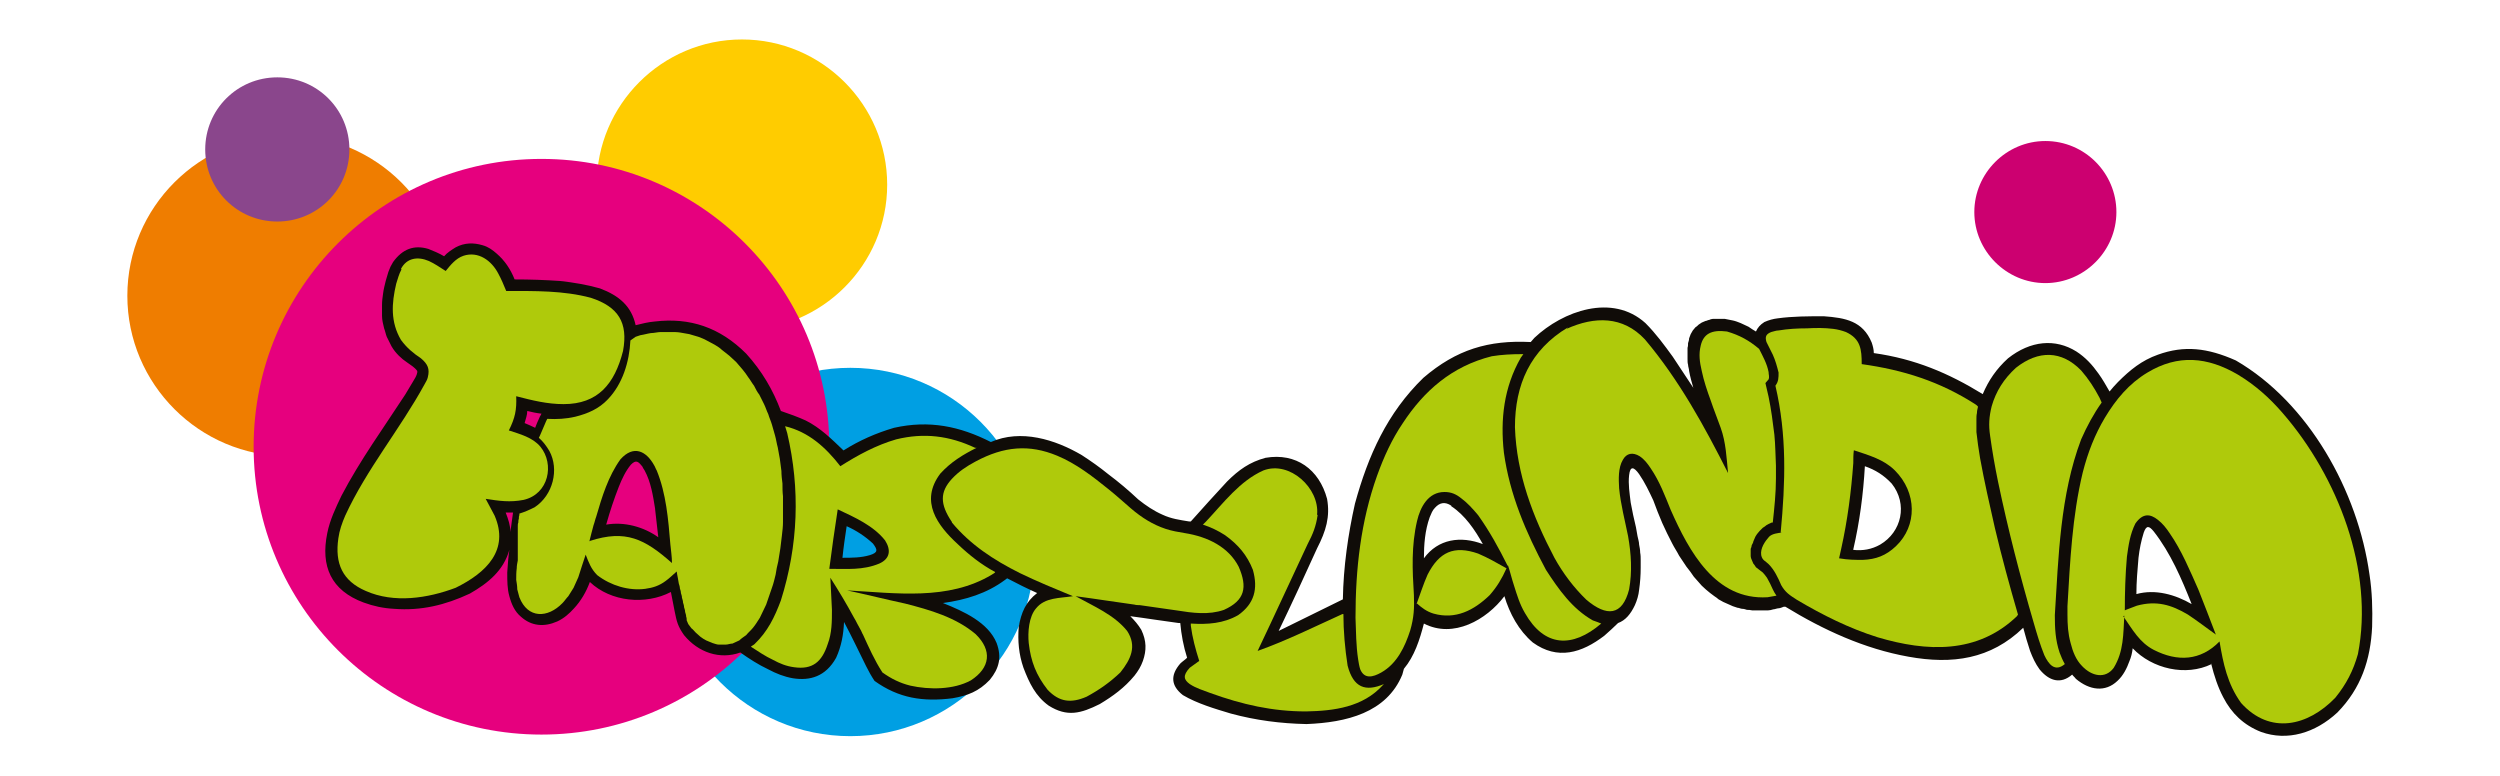
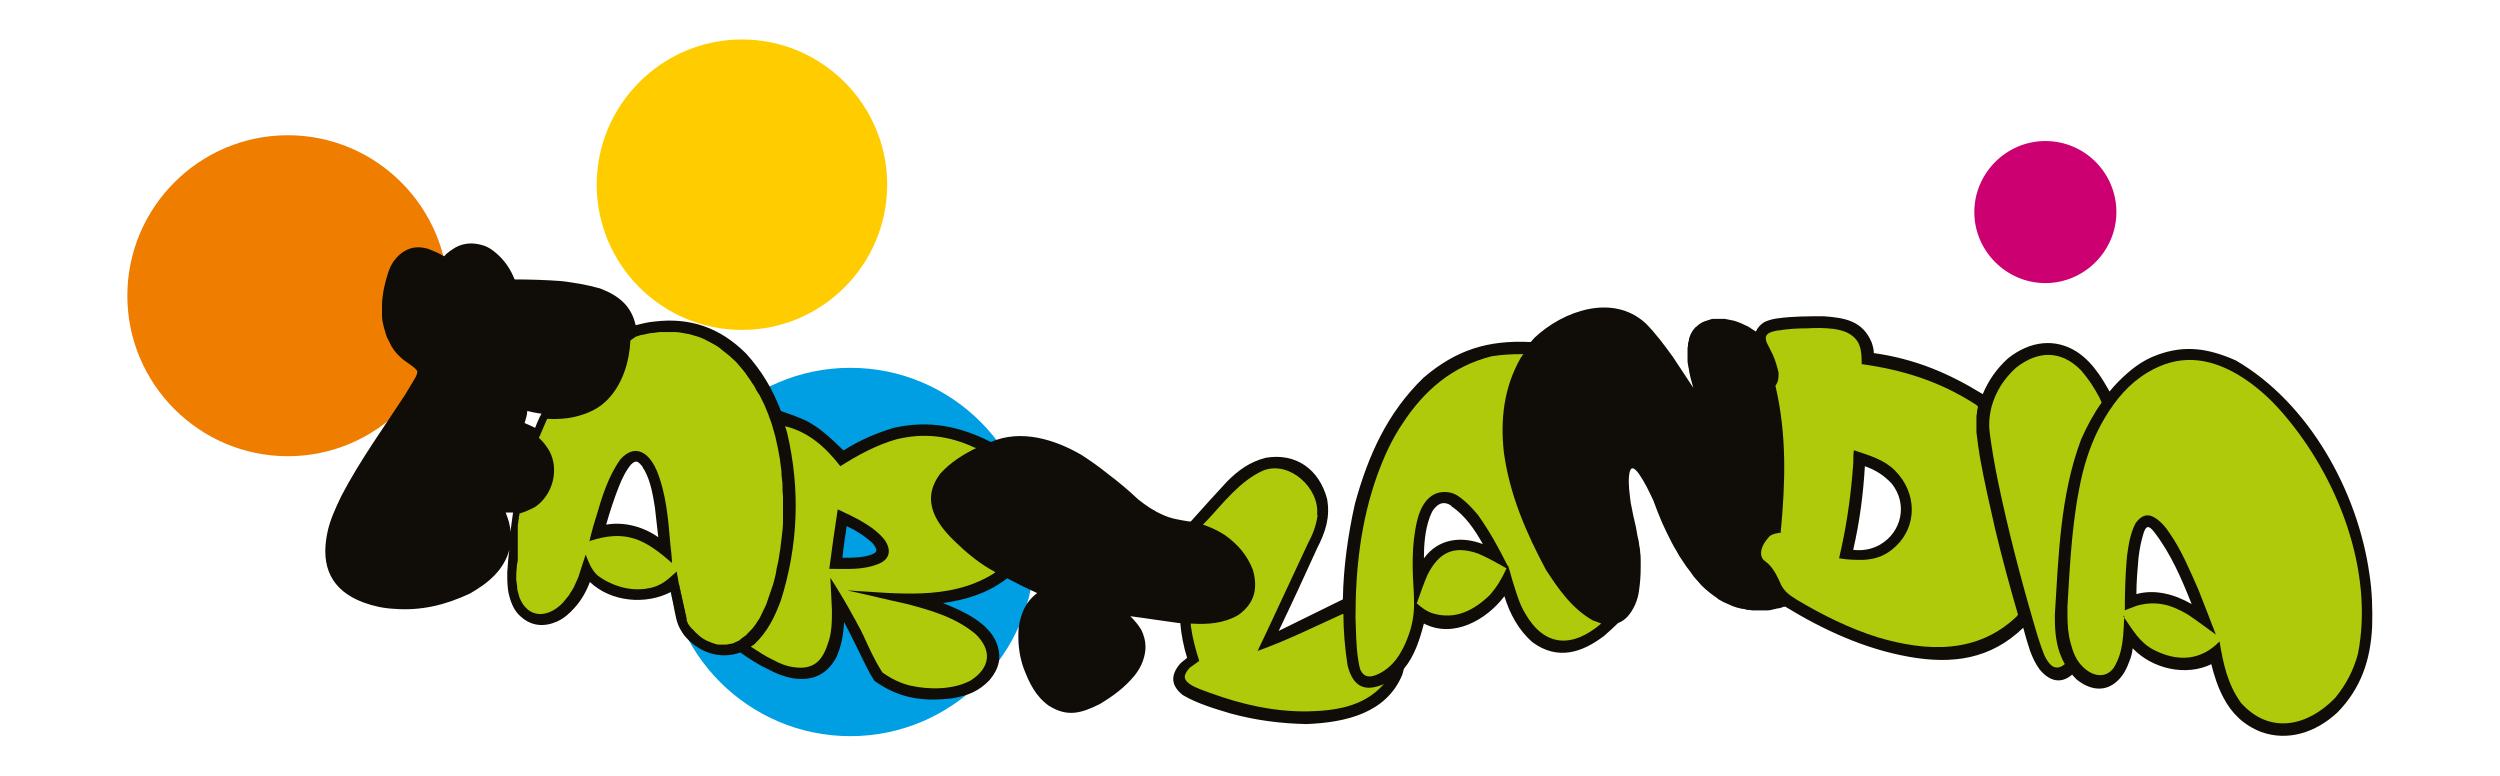
<svg xmlns="http://www.w3.org/2000/svg" version="1.1" viewBox="0 0 475.1 147.4">
  <defs>
    <style>
      .cls-1 {
        fill: #100c08;
      }

      .cls-1, .cls-2, .cls-3, .cls-4, .cls-5, .cls-6, .cls-7, .cls-8 {
        fill-rule: evenodd;
      }

      .cls-2 {
        fill: #8a468c;
      }

      .cls-3 {
        fill: #fc0;
      }

      .cls-4 {
        fill: #ef7d00;
      }

      .cls-5 {
        fill: #cc0070;
      }

      .cls-6 {
        fill: #afca0b;
      }

      .cls-7 {
        fill: #009fe3;
      }

      .cls-8 {
        fill: #e6007e;
      }
    </style>
  </defs>
  <g>
    <g id="Warstwa_1">
      <path class="cls-4" d="M54.7,25.7c16.8,0,30.5,13.7,30.5,30.5s-13.7,30.5-30.5,30.5-30.5-13.7-30.5-30.5,13.7-30.5,30.5-30.5" />
      <path class="cls-3" d="M141,7.5c15.2,0,27.6,12.4,27.6,27.6s-12.4,27.6-27.6,27.6-27.6-12.4-27.6-27.6,12.4-27.6,27.6-27.6" />
      <path class="cls-7" d="M161.6,139.9c-19.3,0-35-15.7-35-35s15.7-35,35-35,35,15.7,35,35-15.7,35-35,35" />
-       <path class="cls-8" d="M102.9,139.6c-30.2,0-54.7-24.5-54.7-54.7s24.5-54.7,54.7-54.7,54.7,24.5,54.7,54.7-24.5,54.7-54.7,54.7" />
      <path class="cls-5" d="M388.7,26.8c7.5,0,13.5,6.1,13.5,13.5s-6.1,13.5-13.5,13.5-13.5-6.1-13.5-13.5,6.1-13.5,13.5-13.5" />
      <path class="cls-1" d="M409.3,101c3.2,4.1,5.3,9,7.2,13.8-3.1-1.8-6.9-2.9-10.5-1.9,0-2.3.2-4.6.4-6.9.2-1.7.5-3.2,1-4.8.5-1.4,1-1.3,1.9-.2M352.2,104.4c1.2-5.2,1.9-10.5,2.2-15.8,2,.7,3.6,1.7,5.1,3.3,3.1,3.9,1.9,9.2-2.2,11.6-1.6.9-3.3,1.2-5.1,1ZM275.8,96.1c-1.2-.8-2.2-.6-3.1.4-.5.5-.7,1.1-1,1.8-.9,2.5-1.1,5.2-1.1,7.8,2.7-3.7,7-4.3,11.2-2.7-1.5-2.7-3.4-5.5-6-7.2ZM124.5,96.7c-.4-2.5-.8-5.1-2-7.3-.1-.2-.3-.4-.4-.7-.8-1-1.2-1.4-2.2-.4-1,1.2-1.7,2.7-2.3,4.2-.9,2.3-1.7,4.7-2.4,7.2,3.4-.6,7.1.4,9.9,2.4-.2-1.8-.4-3.6-.6-5.3ZM97.6,97.4c-.5,0-1,0-1.5,0,.5,1.3.9,2.5.9,3.7.2-1.3.3-2.5.5-3.7ZM102.8,78.6c-.9-.1-1.8-.3-2.6-.5,0,.8-.3,1.5-.5,2.3.7.3,1.4.6,2,.9.2-.6.5-1.2.8-1.9.1-.3.3-.5.4-.8ZM160.1,106c1.8,0,3.5,0,5.2-.5,1.6-.5,1.5-1,.6-2.2-1.5-1.4-3.2-2.5-5-3.3-.3,2-.6,4-.8,6ZM420.2,126.1c.6,2.4,1.3,4.5,2.3,6.4,1.6,3.1,3.9,5.3,7.2,6.6,5,1.8,10.3.2,14.5-3.7,4.5-4.6,6.3-10,6.6-16.3.1-3.3,0-6.7-.5-9.9-2.2-15.9-11.6-32.7-25.4-40.7-5.4-2.4-9.8-2.9-14.8-1.1-3.1,1.1-5.3,2.9-7.6,5.2-.6.6-1.1,1.2-1.6,1.8-.7-1.2-1.3-2.3-2.1-3.4-1.2-1.7-2.5-3.1-4.2-4.2-4-2.5-8.7-2.1-13,1.3-2.2,2-3.7,4.2-4.8,6.8-6.5-4-12.9-6.7-20.7-7.8,0-.7-.2-1.4-.4-2-1.7-4.1-5-4.7-9.1-5-2.9,0-5.9,0-8.8.4-.8.1-1.6.3-2.5.7-.8.5-1.3,1.1-1.6,1.8h0s0,0,0,0c-.5-.3-1-.6-1.4-.9-.5-.2-1-.5-1.5-.7-.5-.2-1-.4-1.5-.5-.5-.1-1-.2-1.5-.3-.3,0-.5,0-.8,0h-.8c-.2,0-.5,0-.7,0-.2,0-.5.1-.7.2-.2,0-.5.2-.7.2-.2.1-.5.2-.7.3-.2.1-.4.3-.6.4-.2.2-.4.4-.6.5-.2.2-.3.4-.5.6-.1.2-.3.5-.4.7-.1.3-.2.5-.3.8,0,.3-.1.6-.2.9,0,.3,0,.6-.1.9,0,.3,0,.7,0,1,0,.4,0,.7,0,1.1,0,.4,0,.8.1,1.1,0,.4.2.8.2,1.2.2,1.1.5,2.2.8,3.2-1.3-2-2.6-3.9-3.9-5.9-1.6-2.2-3.2-4.4-5.2-6.4-6.3-5.7-15.7-2.3-21.1,2.8l-.7.8c-8-.4-14.1,1.4-20.4,6.8-6.9,6.7-10.5,14.8-13,23.9-1.3,5.8-2.2,12-2.3,18.2l-12.2,6c2.5-5.2,4.9-10.4,7.3-15.7,1.7-3.3,2.5-6,1.9-9.4-1.5-5.6-5.9-8.8-11.7-7.8-3,.8-5.1,2.3-7.3,4.5-2.3,2.5-4.6,5-6.9,7.6-.1,0-.2,0-.3,0-1.8-.3-3.4-.5-5.1-1.3-1.6-.7-3.1-1.7-4.6-2.9-1.8-1.7-3.7-3.3-5.7-4.8-1.6-1.3-3.3-2.5-5-3.6-5.1-3-11.6-5-17.3-2.5h0s0,0,0,0c-5.9-3-11.7-4.2-18.4-2.7-3.4,1-6.6,2.4-9.6,4.3-2.3-2.2-4.4-4.3-7.2-5.7-1.3-.6-3.2-1.3-4.7-1.8-1.5-4-3.6-7.6-6.6-10.9-5-5-10.7-6.9-17.4-6.1-1.2.1-2.4.4-3.6.7-.8-3.6-3.1-5.6-6.8-7-2.5-.7-4.9-1.1-7.5-1.4-2.9-.2-5.8-.3-8.7-.3-.8-2-1.9-3.6-3.4-4.9-.8-.7-1.6-1.3-2.7-1.6-1.7-.5-3.4-.5-5.1.4-.8.5-1.6,1-2.2,1.7-1-.6-2-1-3-1.4-2.7-.8-4.9,0-6.7,2.5-.2.3-.3.6-.5.9-.1.3-.3.7-.4,1-.2.6-.3,1.1-.5,1.7-.2.8-.4,1.6-.5,2.4-.1.7-.2,1.4-.2,2.2,0,.7,0,1.3,0,2,0,.8.2,1.6.4,2.4.2.5.3,1.1.5,1.6.3.6.6,1.2.9,1.8.4.7.9,1.3,1.4,1.8.5.5,1,.9,1.6,1.3.7.5,1.4.9,1.9,1.6,0,.1,0,.1,0,.3-.1.6-.5,1.2-.8,1.7-.5.8-1,1.7-1.5,2.5-4.1,6.3-8.6,12.5-12.1,19.2-1.1,2.3-2.2,4.6-2.7,7.1-1.3,6.3.7,10.9,6.9,13.2,1.9.7,3.8,1.1,5.8,1.2,5.1.4,9.7-.7,14.4-2.9,3.5-2,6.4-4.4,7.5-8.3-.2,1.4-.3,2.8-.4,4.3,0,1.6,0,3.1.4,4.5.4,1.5,1,2.9,2.2,3.9,2,1.8,4.4,2,6.9.9,1.3-.6,2.3-1.5,3.2-2.5,1.3-1.4,2.3-3.1,3-5,4,3.8,10.6,4.4,15.4,1.9.2,1.2.5,2.4.7,3.6.4,2,.6,2.9,1.8,4.6,2.7,3.3,6.8,4.7,10.7,3.3,1.7,1.2,3.4,2.3,5.3,3.2,1.5.8,3,1.4,4.7,1.7,3.2.5,6.2-.3,8.2-3.9,1-2.2,1.4-4.4,1.5-6.8,1.5,2.8,2.8,5.6,4.2,8.4.5,1,1,1.9,1.6,2.8,4.6,3.3,9.2,4,14.8,3.3,2.9-.5,5-1.3,7.1-3.5,1.8-2.2,2.3-4.3,1.3-7-1.6-3.9-6.2-6-10.2-7.6,4.3-.6,8.3-1.8,11.8-4.4l.4-.3c1.9,1,3.7,1.9,5.7,2.8-2.2,1.7-3,3.7-3.5,6.4-.2,2.7,0,5.2.9,7.8,1.1,2.9,2.3,5.4,4.8,7.2,3.5,2.2,6.1,1.5,9.7-.3,2.5-1.5,4.7-3.1,6.6-5.4.7-.9,1.2-1.7,1.6-2.8.7-2,.7-3.8-.3-5.9-.6-1-1.3-1.8-2.1-2.6,3.1.4,6.1.9,9.2,1.3h.3c.2,2.2.6,4.4,1.3,6.6-.4.4-.9.7-1.3,1.1-1.9,2.2-1.8,4.2.5,6,2.7,1.6,6.1,2.6,9.1,3.5,4.8,1.3,9.5,1.9,14.4,2,7.5-.3,15.2-2.1,18.2-9.4l.3-1.1c2-2.4,3-5.5,3.8-8.6,5.6,2.9,11.9-.7,15.3-5.2,1,3.3,2.7,6.5,5.4,8.8,4.7,3.4,9.3,2,13.6-1.3.9-.8,1.8-1.6,2.6-2.4h0c1.4-.5,2.4-1.7,3.2-3.4.4-.9.7-1.9.8-2.9.2-1.4.3-2.8.3-4.2,0-.5,0-.9,0-1.4,0-.5,0-1-.1-1.5,0-.5-.1-1-.2-1.5,0-.5-.2-1.1-.3-1.6-.1-.6-.2-1.1-.3-1.7-.4-1.6-.7-3.1-1-4.7-.2-1.7-.5-3.5-.3-5.2.2-1.8.9-1.6,1.9-.2,1.1,1.6,1.9,3.3,2.7,5,.5,1.4,1.1,2.9,1.7,4.3.6,1.3,1.2,2.6,1.9,3.9.4.8.9,1.5,1.3,2.3.5.7.9,1.4,1.4,2.1.5.6,1,1.3,1.4,1.9.5.6,1,1.1,1.5,1.7.5.5,1.1,1,1.6,1.4.3.2.5.4.8.6.3.2.6.4.8.6.3.2.6.3.9.5.3.1.6.3.9.4.3.1.6.3.9.4.3.1.6.2.9.3.3,0,.6.2.9.2.3,0,.6.1.9.2.3,0,.6,0,1,.1.3,0,.6,0,1,0,.3,0,.7,0,1,0,.3,0,.7,0,1,0,.3,0,.7-.1,1-.2.3,0,.7-.2,1-.2.3,0,.7-.2,1-.3h.3c7.2,4.4,15,8,23.4,9.5,8.3,1.5,15.6.5,21.8-5.5.4,1.5.8,2.9,1.3,4.4.5,1.3,1,2.4,1.8,3.5,1.8,2.2,4,2.9,6.2,1,.2.3.5.5.7.8,2.6,2.2,5.6,2.6,7.9.4,1.1-1,1.8-2.4,2.3-3.8.3-.7.5-1.5.6-2.4,3.7,3.9,10.1,5.4,15,3Z" />
      <path class="cls-6" d="M250.4,97.9c-.3,2.1-.9,3.6-1.9,5.5-3.2,6.8-6.3,13.6-9.5,20.3,5.6-2,10.8-4.6,16.1-7h.2c0,3.2.3,6.6.8,9.8,1.1,4.2,3.4,5,6.9,3.5l-.2.2c-3.8,4.2-9.3,4.9-14.6,5-6.4,0-12.1-1.3-18.2-3.5-1.3-.5-2.7-.9-3.9-1.7-1.1-.8-1.4-1.6,0-3.1.6-.4,1.2-.9,1.8-1.3-.7-2.2-1.3-4.4-1.6-6.7v-.4c3.2.2,6.2,0,9-1.6,3.1-2.2,3.8-5,2.8-8.6-1.1-2.8-2.8-4.8-5.3-6.6-1.4-.9-2.7-1.5-4.2-2l.6-.6c3.3-3.5,6.4-7.7,10.9-9.7,5-1.9,10.7,3.4,10.2,8.4" />
      <path class="cls-6" d="M269.2,114.8c.7-1.9,1.3-3.8,2.1-5.6,2.2-4.3,5-5.6,9.6-4,1.9.8,3.6,1.8,5.4,2.8-.9,2-1.8,3.5-3.2,5.1-3,2.9-6.5,4.7-10.7,3.5-1.3-.4-2.2-1.1-3.1-1.9M286.5,107.5c-1.7-3.4-3.4-6.5-5.6-9.6-1-1.2-2.1-2.4-3.2-3.2-1-.8-1.9-1.2-3.2-1.2-3.1,0-4.6,2.9-5.2,5.5-1.1,4.7-.9,9.3-.6,14.1.1,2.4,0,4.3-.7,6.7-1,3.1-2.5,6.3-5.5,8-1.6.9-3.2,1.3-4-.6-.2-.6-.3-1.3-.4-1.9-.4-2.6-.4-5.3-.5-7.9,0-9.3,1-18.3,4.1-27,1.3-3.6,2.8-6.9,4.9-10,4-6.1,9.3-10.8,16.9-12.7,1.9-.3,3.7-.4,5.7-.4h.3s-.5.7-.5.7c-3.2,5.6-3.9,11.7-3.2,18,1.1,8,4.2,15.2,8,22.3,2.4,3.7,5,7.4,8.9,9.6.6.2,1.1.4,1.6.6-5.5,4.7-10.8,4.5-14.5-2-1-1.7-1.5-3.4-2.1-5.3-.4-1.2-.7-2.5-1.1-3.7Z" />
      <path class="cls-6" d="M159.2,96.8c-.6,3.8-1.1,7.5-1.6,11.3,3.3,0,6.4.3,9.5-1,2-.9,2.3-2.5,1.1-4.4-2.2-2.8-5.8-4.4-9-5.9M189.1,108.8l-.6.4c-8.3,5-18.3,3.5-27.5,3,3.7.8,7.3,1.7,11,2.5,4.7,1.2,9.6,2.6,13.4,5.8,3.2,3.1,2.8,6.4-.9,8.8-3.3,1.8-7.9,1.8-11.5,1-2-.5-3.6-1.3-5.3-2.5-1.5-2.3-2.6-4.8-3.7-7.2-.2-.3-.3-.7-.5-1-.2-.4-.4-.7-.6-1.1-.2-.4-.4-.8-.6-1.1-1.4-2.6-2.9-5.1-4.5-7.6.1,2,.2,4,.3,6.1,0,2.2,0,4.4-.8,6.5-1.1,3.4-2.9,4.9-6.4,4.4-1.5-.2-2.7-.7-4-1.4-1.5-.7-2.8-1.6-4.2-2.5.2-.2.5-.3.7-.5,2.5-2.4,3.8-5.1,5-8.3,3.3-10.5,3.7-21.1,1.2-31.8-.1-.4-.3-.9-.4-1.3,4.5,1.1,7.7,4,10.5,7.6,3.3-2.1,6.8-4,10.6-5.1,5.3-1.3,10.1-.7,15,1.6h.3c-2.6,1.3-4.9,2.7-6.9,4.9-4,5.3-.5,9.9,3.3,13.4,2.2,2.1,4.5,3.9,7.1,5.3Z" />
      <path class="cls-6" d="M112.1,102.8c6.8-2.2,10.4-.4,15.6,4.2,0-1.2-.2-2.4-.3-3.5-.4-4.8-.8-9.7-2.6-14.1-.2-.3-.3-.7-.5-1-1.5-2.7-3.9-3.9-6.4-1.1-2.3,3.2-3.5,7.1-4.6,10.9-.2.5-.3,1.1-.5,1.6-.3,1-.5,2-.8,3.1M120.8,64l.9-.3c.7-.1,1.3-.3,2-.4.6,0,1.3-.2,1.9-.2.6,0,1.2,0,1.9,0,.6,0,1.2,0,1.8.1.6.1,1.2.2,1.7.3.6.2,1.1.3,1.7.5.5.2,1.1.4,1.6.7.5.3,1,.5,1.5.8.5.3,1,.6,1.4,1,.5.4.9.7,1.4,1.1.4.4.9.8,1.3,1.2.4.5.8.9,1.2,1.4.4.5.8,1,1.1,1.5.4.5.7,1.1,1.1,1.6.3.6.6,1.2,1,1.7.3.6.6,1.2.9,1.8.3.6.5,1.3.8,1.9.2.7.5,1.3.7,2,.2.7.4,1.4.6,2.1.2.7.3,1.5.5,2.2.1.7.3,1.5.4,2.2.1.8.2,1.5.3,2.3,0,.8.1,1.6.2,2.4,0,.8,0,1.6.1,2.4,0,.8,0,1.6,0,2.4,0,.8,0,1.6,0,2.5,0,.8-.1,1.7-.2,2.5-.1.8-.2,1.7-.3,2.5-.1.8-.3,1.7-.4,2.5-.2.8-.4,1.7-.5,2.5-.2.8-.4,1.7-.7,2.5-.4,1.1-.7,2.1-1.1,3.2-.4.8-.8,1.7-1.2,2.5-.4.6-.8,1.3-1.3,1.9-.4.5-.9.9-1.3,1.4-.4.3-.9.6-1.3,1-.4.2-.9.4-1.3.6-.4,0-.9.2-1.3.2-.4,0-.9,0-1.3,0-.4,0-.8-.2-1.2-.3-.4-.2-.8-.3-1.2-.5-.4-.2-.7-.4-1.1-.7-.3-.3-.6-.5-.9-.8-.3-.3-.5-.6-.8-.8-.2-.3-.4-.5-.6-.8-.1-.2-.2-.5-.3-.7,0-.2,0-.5-.1-.7,0-.3-.1-.6-.2-.9,0-.3-.1-.6-.2-.9,0-.3-.1-.6-.2-.9,0-.3-.1-.6-.2-.9,0-.3-.1-.6-.2-.9,0-.3-.1-.6-.2-.9,0-.3-.1-.6-.2-.9-.1-.8-.3-1.5-.4-2.3-.8.7-1.4,1.3-2.1,1.8-1.2.9-2.4,1.3-3.9,1.5-3.1.4-6.5-.6-9.1-2.6-1.2-1.2-1.6-2.4-2.2-3.9-.5,1.4-.9,2.8-1.4,4.3-.3.7-.6,1.3-.9,2-.3.5-.7,1.1-1,1.6-.4.4-.7.9-1.1,1.3-2.8,2.9-6.6,3-8.2-1.1-.1-.5-.3-1-.4-1.5,0-.6-.1-1.2-.2-1.8,0-.7,0-1.5.1-2.2,0-.5.1-1,.2-1.5,0-.3,0-.5,0-.8,0-.3,0-.5,0-.8,0-.2,0-.5,0-.7,0-.2,0-.5,0-.7,0-.2,0-.5,0-.7,0-.2,0-.5,0-.7,0-.2,0-.5,0-.7,0-.2,0-.5,0-.7,0-.2,0-.5,0-.7,0-.2,0-.5.1-.7,0-.2,0-.5.1-.7,0-.2,0-.5.1-.7v-.3c1-.3,1.9-.7,2.9-1.2,3.5-2.3,4.7-7.2,2.8-10.7-.6-1-1.2-1.8-2-2.5l.2-.4c.1-.2.2-.5.3-.7.1-.2.2-.5.3-.7.1-.2.2-.5.3-.7.1-.2.2-.5.3-.7l.2-.4c1.8.1,3.6,0,5.3-.4,2.4-.6,4.5-1.5,6.2-3.3,2.8-2.9,4.1-7.1,4.3-11.2Z" />
-       <path class="cls-6" d="M297.7,62.5c5.3-2.4,10.7-2.5,14.9,2,6.5,7.7,11.3,16.5,15.8,25.4-.3-3-.4-5.8-1.4-8.6-.6-1.7-1.3-3.4-1.9-5.2-.7-1.9-1.3-3.7-1.7-5.6-.4-1.7-.6-3.2-.2-4.8.5-2.2,2-3.1,5-2.7,2.4.7,4.2,1.7,6.1,3.3.7,1.4,1.5,2.8,1.8,4.4,0,.5.2.9,0,1.4-.2.2-.4.5-.6.7.2.9.4,1.7.6,2.6.5,2.4.8,4.8,1.1,7.2.2,2,.2,3.9.3,5.9,0,.8,0,1.6,0,2.4,0,2.8-.3,5.6-.6,8.4-.1,0-.3,0-.4.1-.2.1-.5.2-.8.4-.2.2-.4.3-.7.5-.2.2-.4.4-.6.6-.2.2-.3.4-.5.6-.1.2-.3.4-.4.7-.1.2-.2.5-.3.7,0,.2-.2.5-.3.7,0,.2-.1.5-.2.7,0,.2,0,.5,0,.7,0,.2,0,.5,0,.7,0,.2.1.5.2.7.1.2.2.5.3.7.2.2.3.4.5.7.4.3.9.7,1.3,1,.3.3.5.6.8,1,.4.7.8,1.5,1.1,2.2.2.4.4.8.7,1.2h0c-.6.1-1.2.2-1.7.3-9.9.6-14.9-8.7-18.4-16.6-1.1-2.7-2.1-5.4-3.8-7.9-.6-.9-1.2-1.7-2.1-2.3-1.3-.8-2.5-.6-3.2.7-.9,1.5-.8,3.7-.7,5.4.3,3.1,1.1,6.1,1.7,9.1.6,3.4.8,6.7.2,10.1-1.3,5.1-4.3,5.2-8.1,2-2.4-2.3-4.5-5.1-6.1-8-4.1-7.8-7.2-15.9-7.5-24.8,0-8.1,2.9-14.7,10.1-19" />
      <path class="cls-6" d="M352.4,85.6c2.7.9,5.6,1.7,7.7,3.8,4.2,4.2,4.3,10.5.2,14.4-1.9,1.8-3.8,2.5-6.3,2.6-1.4,0-2.8,0-4.5-.3.1-.6.3-1.2.4-1.8,1.2-5.4,1.9-10.8,2.3-16.3,0-.8,0-1.6.1-2.4M338.7,101.2c-.8.1-1.9.2-2.5.8-.8.9-1.7,2.2-1.5,3.5.2,1,.8,1.1,1.4,1.7,1.1,1.1,1.8,2.6,2.4,4,.8,1.4,1.6,1.9,3,2.8,4.9,2.9,9.9,5.4,15.3,7.1,9.4,2.8,19,3.2,26.5-4l.2-.3c-1.6-5.5-3.1-11-4.4-16.5-1-4.4-2-8.8-2.8-13.2-.3-1.7-.5-3.3-.7-5,0-.4,0-.8,0-1.2,0-.4,0-.8,0-1.2,0-.4,0-.8.1-1.2,0-.4.1-.8.2-1.2h0c-.1-.2-.3-.3-.4-.4-6.8-4.4-13.8-6.6-21.7-7.7,0-2.8-.2-4.8-3-6.1-.8-.3-1.6-.5-2.4-.6-1.6-.2-3.3-.2-5-.1-1.8,0-3.6.1-5.4.4-.5,0-.9.2-1.4.3-1,.4-1.2.9-.9,1.9.2.4.4.8.6,1.2.2.4.4.8.6,1.2.5,1.1.8,2.2,1.1,3.4,0,1,0,1.7-.6,2.5,2.2,9.4,1.9,18.4,1,27.9Z" />
-       <path class="cls-6" d="M76.2,51.1c1.1-2.1,3.2-2.4,5.3-1.5,1.1.5,2.1,1.2,3.2,1.9.9-1.1,1.9-2.4,3.4-2.9,2.8-.9,5.3.9,6.6,3.4.6,1.1,1,2.1,1.5,3.3,5.4,0,10.9-.1,16.1,1.3,5.2,1.7,7.1,4.7,6.1,10.1-1.6,6.3-4.8,10.1-11.3,10.1-3.1,0-5.9-.7-9-1.5.1,2.6-.2,4.1-1.4,6.5,2.1.7,4.5,1.3,6,3.1,2.7,3.3,1.6,9-3.2,10.1-2.6.5-4.6.2-7.2-.2.6,1.1,1.1,2.1,1.7,3.2,2.8,6.5-1.5,10.8-7.4,13.7-5.3,2-11.7,3-17.1.6-4.4-1.9-5.9-5.2-5.2-10,.2-1.5.7-2.9,1.3-4.3,4.1-8.9,10.4-16.4,15.1-25,.2-.4.5-.8.6-1.3.4-1.6,0-2.5-1.3-3.6-1.5-1-2.7-2-3.8-3.5-2-3.4-1.8-6.9-.9-10.7.3-.9.5-1.8,1-2.7" />
-       <path class="cls-6" d="M180.9,99.2c-2.3-3.4-2.3-5.7,0-8.2,1.3-1.4,2.8-2.4,4.5-3.3,5.4-2.9,10.2-3.3,15.5-1.1,3.6,1.5,6.7,3.9,9.8,6.4,1.5,1.2,2.8,2.4,4.2,3.6,2.1,1.8,4.2,3.1,6.6,3.9,1.2.4,2.4.6,3.6.8,4.5.7,8.4,2.7,10.3,6.4,1.7,3.9,1.2,6.4-2.8,8.2-2.9,1-5.9.6-9,.1-2.3-.3-4.7-.7-7-1-.3,0-.7,0-1-.1-3.7-.5-7.4-1.1-11.2-1.6,3.4,1.9,7.3,3.5,9.8,6.6,1.9,2.9.7,5.4-1.3,7.9-2,1.9-4,3.3-6.4,4.6-3,1.3-5.2,1-7.4-1.3-2.2-2.8-3.2-5.4-3.6-8.9-.2-2,0-5,1.4-6.6,1.7-2.1,4.5-1.9,7-2.3-3.4-1.4-6.8-2.8-10.1-4.4-5-2.5-9.4-5.4-12.9-9.6" />
      <path class="cls-6" d="M383.1,69.9c4.3-3.4,8.7-3.3,12.4.5,1.4,1.6,2.5,3.3,3.5,5.2.1.3.3.6.4.9-1.5,2.1-2.8,4.5-3.9,7-4,10.6-4.3,22.3-5,33.4,0,2.5.1,4.7.9,7.1.3.8.6,1.5,1,2.2h0c-1.9,1.6-3.1,0-3.9-1.7-.8-2-1.4-4-2-6.1-2.6-8.9-4.9-17.8-6.8-26.9-.6-2.9-1.1-5.8-1.5-8.7-.3-2-.2-3.6.3-5.6.8-2.8,2.3-5.2,4.6-7.3" />
      <path class="cls-6" d="M403.8,116c0-3.4.1-6.8.4-10.2.3-2.2.6-4.3,1.6-6.3,1.4-2,2.8-1.9,4.3-.7.9.7,1.6,1.6,2.2,2.5,2.3,3.3,3.9,7.2,5.5,10.8,1.1,2.8,2.2,5.6,3.3,8.5-1.8-1.3-3.5-2.6-5.3-3.8-3.2-1.9-6-2.7-9.7-1.7-.7.3-1.4.5-2.1.8M403.5,117.1c1.8,2.6,3.1,5,5.8,6.4,4.5,2.3,8.9,2.1,12.5-1.6.7,4.2,1.5,8.1,4.1,11.7,5.5,6.1,12.7,4.4,17.9-1,2.1-2.6,3.4-5.1,4.3-8.3,3.1-15.8-3.8-33.7-14.3-45.8-2.5-2.9-5.2-5.3-8.5-7.3-5.8-3.4-11.4-3.9-17.2-.4-3.5,2.1-6,5.1-8.1,8.6-1.9,3.2-3.2,6.5-4.2,10.4-2,8.3-2.4,16.9-2.9,25.4,0,.5,0,1,0,1.6,0,1.9.1,3.6.6,5.4.4,1.6,1,3.2,2.2,4.4,1.8,1.9,4.4,2.5,6,.3,1.9-3.1,1.8-6.4,2-9.9Z" />
-       <path class="cls-2" d="M52.7,14.7c7.6,0,13.7,6.1,13.7,13.7s-6.1,13.7-13.7,13.7-13.7-6.1-13.7-13.7,6.1-13.7,13.7-13.7" />
    </g>
  </g>
</svg>